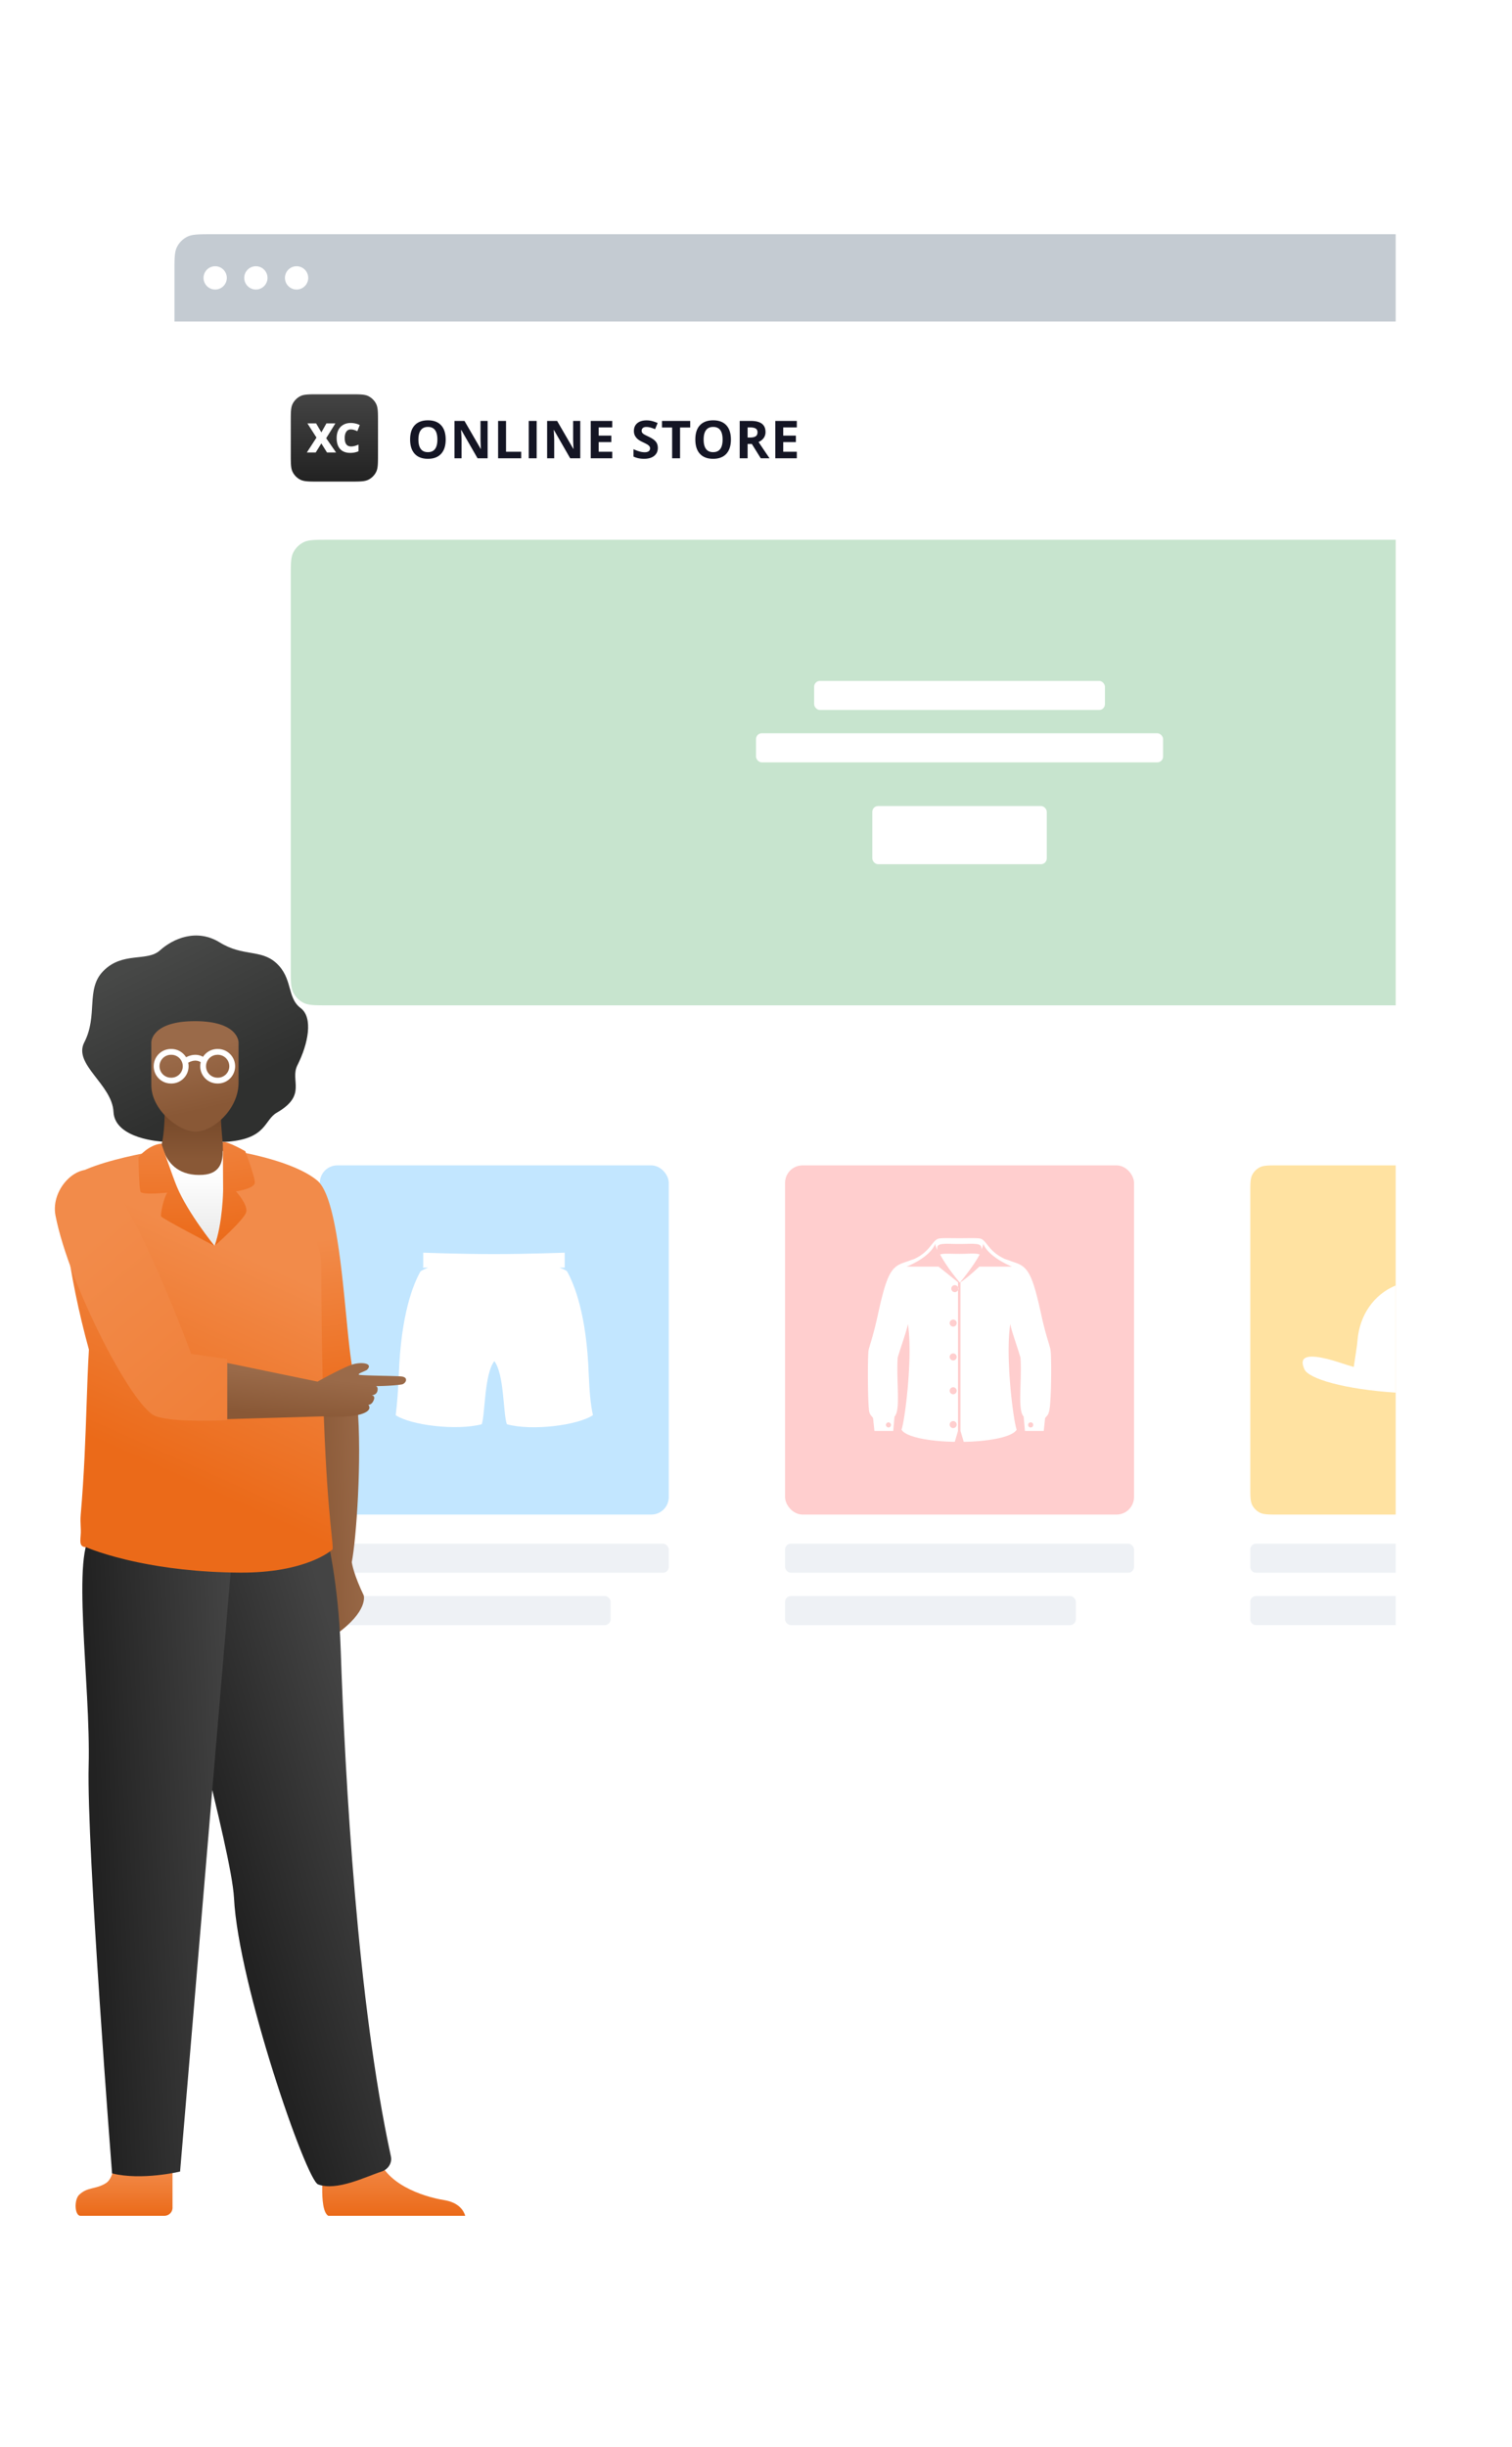
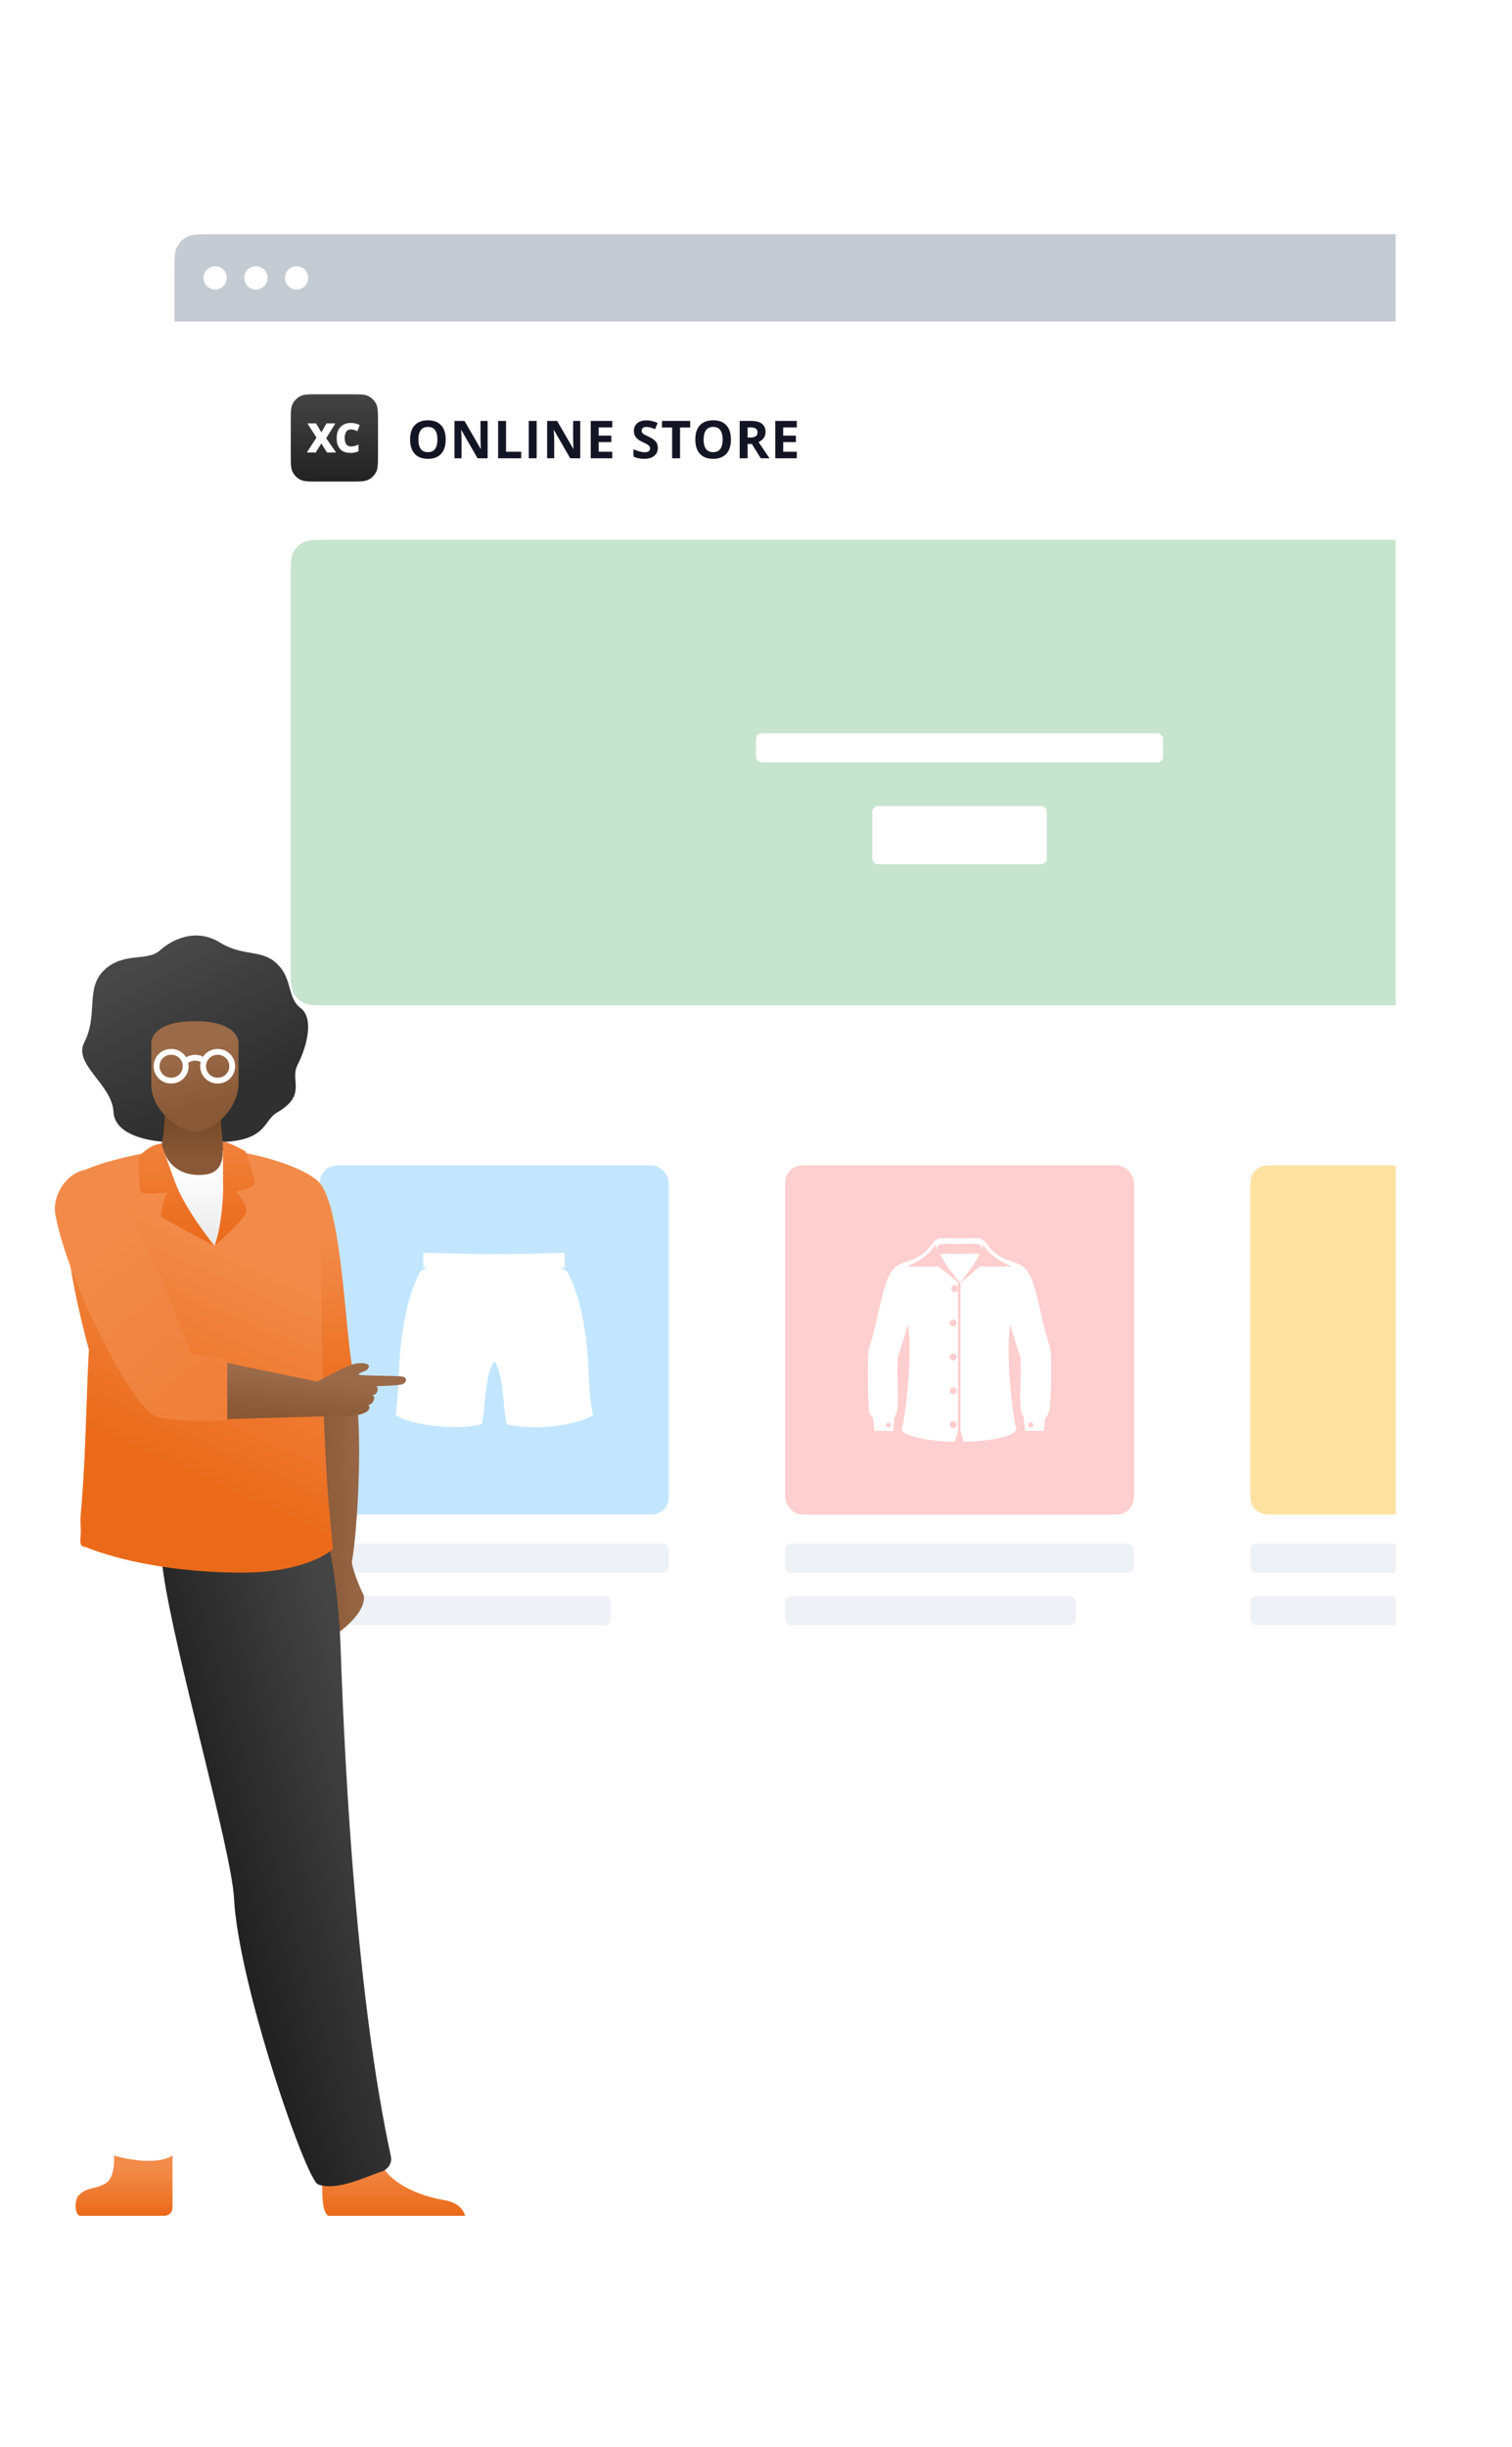
<svg xmlns="http://www.w3.org/2000/svg" width="520" height="841" viewBox="-18 -80 520 841" fill="none">
  <path d="M42 10.5c0-5.523 4.477-10 10-10h410v420H44a2 2 0 0 1-2-2v-408z" fill="#fff" />
  <path d="M82 65.1c0-3.36 0-5.04.654-6.324a6 6 0 0 1 2.622-2.622C86.56 55.5 88.24 55.5 91.6 55.5h10.8c3.36 0 5.04 0 6.324.654a5.998 5.998 0 0 1 2.622 2.622C112 60.06 112 61.74 112 65.1v10.8c0 3.36 0 5.04-.654 6.324a5.998 5.998 0 0 1-2.622 2.622c-1.284.654-2.964.654-6.324.654H91.6c-3.36 0-5.04 0-6.324-.654a6 6 0 0 1-2.622-2.622C82 80.94 82 79.26 82 75.9V65.1z" fill="url(#a)" />
  <path d="M97.583 75.5h-3.124l-1.948-3.124-1.928 3.124h-3.056l3.316-5.113-3.117-4.881h2.994l1.804 3.09 1.737-3.09h3.083l-3.165 5.093 3.404 4.901zm5.018-7.923c-.642 0-1.144.264-1.504.793-.36.524-.54 1.249-.54 2.174 0 1.923.732 2.885 2.195 2.885.442 0 .87-.062 1.285-.185.414-.123.831-.271 1.251-.444v2.283c-.834.37-1.778.554-2.83.554-1.509 0-2.666-.438-3.473-1.313-.802-.875-1.203-2.14-1.203-3.794 0-1.034.194-1.943.58-2.727a4.19 4.19 0 0 1 1.682-1.805c.734-.424 1.596-.636 2.584-.636 1.081 0 2.113.235 3.097.704l-.827 2.126a9.292 9.292 0 0 0-1.107-.437 3.877 3.877 0 0 0-1.19-.178z" fill="#fff" />
  <path d="M135.28 71.058c0 2.127-.527 3.761-1.582 4.904-1.054 1.142-2.566 1.714-4.535 1.714-1.969 0-3.48-.572-4.535-1.714-1.055-1.143-1.582-2.783-1.582-4.922s.527-3.77 1.582-4.896c1.06-1.13 2.578-1.696 4.553-1.696 1.974 0 3.483.569 4.526 1.705 1.049 1.137 1.573 2.772 1.573 4.905zm-9.378 0c0 1.435.273 2.516.818 3.243.545.726 1.359 1.09 2.443 1.09 2.174 0 3.261-1.445 3.261-4.333 0-2.895-1.081-4.342-3.243-4.342-1.084 0-1.902.366-2.452 1.099-.551.726-.827 1.807-.827 3.243zm23.801 6.442h-3.463l-5.59-9.72h-.079c.111 1.716.167 2.94.167 3.673V77.5h-2.435V64.65h3.437l5.581 9.624h.061c-.087-1.67-.131-2.85-.131-3.542V64.65h2.452V77.5zm3.603 0V64.65h2.725v10.6h5.211v2.25h-7.936zm10.538 0V64.65h2.724V77.5h-2.724zm17.718 0h-3.463l-5.59-9.72h-.079c.112 1.716.167 2.94.167 3.673V77.5h-2.434V64.65h3.436l5.581 9.624h.062c-.088-1.67-.132-2.85-.132-3.542V64.65h2.452V77.5zm11.004 0h-7.401V64.65h7.401v2.233h-4.676v2.821h4.35v2.233h-4.35v3.313h4.676v2.25zm15.67-3.568c0 1.16-.419 2.074-1.257 2.742-.832.668-1.992 1.002-3.48 1.002-1.372 0-2.584-.258-3.639-.774v-2.53c.867.386 1.599.658 2.197.817a6.566 6.566 0 0 0 1.652.237c.598 0 1.055-.115 1.372-.343.322-.228.483-.568.483-1.02 0-.252-.07-.474-.211-.668a2.287 2.287 0 0 0-.624-.57c-.27-.182-.823-.472-1.661-.87-.785-.37-1.374-.724-1.767-1.064a3.993 3.993 0 0 1-.94-1.187c-.235-.451-.352-.978-.352-1.582 0-1.137.384-2.03 1.152-2.68.773-.651 1.839-.976 3.199-.976.668 0 1.304.079 1.907.237.609.158 1.245.381 1.907.668l-.879 2.118c-.685-.281-1.254-.477-1.705-.589a5.415 5.415 0 0 0-1.318-.167c-.516 0-.911.12-1.187.36a1.19 1.19 0 0 0-.413.941c0 .24.056.451.167.633.112.176.287.349.528.519.246.164.823.462 1.731.896 1.201.574 2.025 1.151 2.47 1.732.445.574.668 1.28.668 2.118zm7.646 3.568h-2.725V66.918h-3.489V64.65h9.703v2.268h-3.489V77.5zm17.49-6.442c0 2.127-.528 3.761-1.582 4.904-1.055 1.142-2.567 1.714-4.535 1.714-1.969 0-3.481-.572-4.536-1.714-1.054-1.143-1.582-2.783-1.582-4.922s.528-3.77 1.582-4.896c1.061-1.13 2.579-1.696 4.553-1.696 1.975 0 3.484.569 4.527 1.705 1.048 1.137 1.573 2.772 1.573 4.905zm-9.378 0c0 1.435.272 2.516.817 3.243.545.726 1.36 1.09 2.444 1.09 2.173 0 3.26-1.445 3.26-4.333 0-2.895-1.081-4.342-3.243-4.342-1.084 0-1.901.366-2.452 1.099-.551.726-.826 1.807-.826 3.243zm15.126-.703h.878c.862 0 1.498-.144 1.908-.431.41-.287.615-.739.615-1.354 0-.61-.211-1.043-.633-1.3-.416-.258-1.063-.387-1.942-.387h-.826v3.472zm0 2.214V77.5h-2.725V64.65h3.744c1.746 0 3.038.32 3.876.958.838.633 1.257 1.597 1.257 2.892a3.43 3.43 0 0 1-.624 2.022c-.416.585-1.005 1.045-1.767 1.38a521.606 521.606 0 0 0 3.78 5.598h-3.024l-3.067-4.93h-1.45zm16.918 4.931h-7.4V64.65h7.4v2.233h-4.676v2.821h4.351v2.233h-4.351v3.313h4.676v2.25z" fill="#141524" />
  <path d="M82 118.3c0-4.48 0-6.721.872-8.432a8.002 8.002 0 0 1 3.496-3.496c1.711-.872 3.952-.872 8.432-.872H462v160H94.8c-4.48 0-6.72 0-8.432-.872a8.002 8.002 0 0 1-3.496-3.496C82 259.421 82 257.18 82 252.7V118.3z" fill="#C7E4CE" />
-   <rect x="262" y="154" width="100" height="10" rx="2" fill="#fff" />
  <rect x="242" y="172" width="140" height="10" rx="2" fill="#fff" />
  <rect x="282" y="197" width="60" height="20" rx="2" fill="#fff" />
  <g filter="url(#b)">
    <rect x="82" y="290.5" width="140" height="180" rx="12" fill="#fff" />
    <rect x="92" y="430.5" width="120" height="10" rx="2" fill="#EEF1F5" />
    <rect x="92" y="448.5" width="100" height="10" rx="2" fill="#EEF1F5" />
    <rect x="92" y="300.5" width="120" height="120" rx="6" fill="#C2E6FF" />
    <path fill-rule="evenodd" clip-rule="evenodd" d="M184.475 372.323c-.719-20.492-4.913-30.798-7.429-35.352-.48-.599-2.637-1.318-2.637-1.318h1.798V330.5s-12.703.479-24.327.479c-11.624 0-24.327-.479-24.327-.479v4.793l-.119.36h1.797s-2.157.839-2.636 1.318c-2.517 4.434-6.711 14.86-7.43 35.352-.24 5.632-.599 10.186-1.079 14.02 5.153 3.476 20.972 5.393 29.6 3.116 1.198-3.595.839-17.136 4.314-21.69 3.475 4.554 2.996 18.095 4.314 21.69 8.628 2.397 24.447.36 29.599-3.116-.838-3.834-1.198-8.388-1.438-14.02z" fill="#fff" />
  </g>
  <g filter="url(#c)">
    <rect x="242" y="290.5" width="140" height="180" rx="12" fill="#fff" />
    <rect x="252" y="430.5" width="120" height="10" rx="2" fill="#EEF1F5" />
    <rect x="252" y="448.5" width="100" height="10" rx="2" fill="#EEF1F5" />
    <rect x="252" y="300.5" width="120" height="120" rx="6" fill="#FFCECE" />
    <path fill-rule="evenodd" clip-rule="evenodd" d="M343.267 363.804c-.168-.798-.432-1.677-.775-2.815a108.034 108.034 0 0 1-2.186-8.262c-3.071-14.148-4.497-17.219-8.993-18.755a18.68 18.68 0 0 0-.974-.342c-.37-.124-.781-.261-1.22-.425-.249-.125-.533-.214-.833-.308-.228-.072-.465-.146-.702-.241-3.371-1.526-4.934-3.495-6.102-4.965-.847-1.066-1.485-1.87-2.453-2.054-1.051-.162-2.758-.145-4.769-.124-.716.007-1.472.014-2.25.014s-1.534-.007-2.25-.014c-2.011-.021-3.718-.038-4.769.124-1.04.189-1.713 1.03-2.599 2.136-1.17 1.461-2.71 3.385-5.956 4.883-.237.095-.474.169-.702.241-.3.094-.584.183-.833.308-.439.164-.85.301-1.22.425h-.001c-.37.123-.699.233-.973.342-4.496 1.536-5.922 4.607-8.993 18.755-1.018 4.54-1.812 7.181-2.383 9.078v.001c-.229.76-.421 1.402-.578 1.998-.439 2.084-.329 19.522.219 21.496.238.774.605 1.192.891 1.518.241.275.425.484.425.785l.439 4.168h6.471l.438-4.935c1.377-1.377 1.242-5.821 1.085-10.946v-.001c-.092-3.04-.192-6.321.012-9.343.488-1.628 1.022-3.257 1.528-4.801h.001c.857-2.616 1.636-4.991 1.981-6.715 1.754 10.967-.987 32.902-2.194 36.302 1.536 2.633 10.2 4.058 18.316 4.168l1.097-3.729v-48.417a1.193 1.193 0 0 0 0-.995v-1.696c-1.865-1.536-6.691-5.375-6.691-5.375h-10.967s8.006-3.07 9.871-7.896c0 .658.219 1.206.658 2.193v-.987c.265-1.235 2.234-1.192 5.165-1.129.711.016 1.479.033 2.293.033h.219c.811 0 1.581-.017 2.297-.033 2.958-.063 4.984-.107 5.161 1.129.11.329.11.658 0 .987.439-.987.658-1.535.658-2.193 1.864 4.716 9.871 7.896 9.871 7.896H318.81s-4.058 3.839-6.471 5.375v51.108l1.097 3.729c8.116-.11 16.67-1.535 18.206-4.168-1.207-3.4-3.949-25.335-2.194-36.302.345 1.724 1.124 4.099 1.981 6.715a198.44 198.44 0 0 1 1.529 4.801c.204 3.022.104 6.287.012 9.314-.157 5.103-.292 9.53 1.085 10.976l.438 4.935h6.471l.439-4.168c0-.289.19-.493.432-.752.308-.331.699-.751.884-1.551.877-1.974.987-19.412.548-21.496zm-31.805-21.445a1.218 1.218 0 0 0-1.097-.709c-.658 0-1.206.548-1.206 1.206 0 .658.548 1.206 1.206 1.206.482 0 .904-.293 1.097-.708v-.995zm.658-11.458h-.11c-.823 0-1.606-.015-2.334-.03-1.986-.04-3.553-.071-4.356.25 1.864 3.509 5.154 7.787 6.8 9.651 1.645-1.974 4.935-6.142 6.799-9.651-.928-.387-2.402-.337-4.267-.274-.779.026-1.627.054-2.532.054zm-25.445 58.786c0 .439.438.878.877.878a.866.866 0 0 0 .878-.878c0-.438-.439-.877-.878-.877s-.877.439-.877.877zm24.347-11.735c0-.658-.548-1.206-1.206-1.206-.658 0-1.206.548-1.206 1.206 0 .658.548 1.206 1.206 1.206.658 0 1.206-.548 1.206-1.206zm-1.206-12.832c.658 0 1.206.548 1.206 1.206 0 .658-.548 1.207-1.206 1.207a1.217 1.217 0 0 1-1.206-1.207c0-.658.548-1.206 1.206-1.206zm1.206-10.419c0-.658-.548-1.206-1.206-1.206-.658 0-1.206.548-1.206 1.206 0 .658.548 1.206 1.206 1.206.658 0 1.206-.548 1.206-1.206zm-1.206 33.67c.658 0 1.206.549 1.206 1.207s-.548 1.206-1.206 1.206a1.216 1.216 0 0 1-1.206-1.206c0-.658.548-1.207 1.206-1.207zm25.774 1.316c0 .439.329.878.878.878.548 0 .877-.439.877-.878 0-.438-.329-.877-.877-.877-.439 0-.878.329-.878.877z" fill="#fff" />
  </g>
  <g filter="url(#d)">
    <path d="M402 309.7c0-6.721 0-10.081 1.308-12.648a11.994 11.994 0 0 1 5.244-5.244c2.567-1.308 5.927-1.308 12.648-1.308H462v180h-40.8c-6.721 0-10.081 0-12.648-1.308a11.994 11.994 0 0 1-5.244-5.244C402 461.381 402 458.021 402 451.3V309.7z" fill="#fff" />
    <path d="M412 432.5a2 2 0 0 1 2-2h48v10h-48a2 2 0 0 1-2-2v-6zm0 18a2 2 0 0 1 2-2h48v10h-48a2 2 0 0 1-2-2v-6z" fill="#EEF1F5" />
    <path d="M412 310.1c0-3.36 0-5.04.654-6.324a5.997 5.997 0 0 1 2.622-2.622c1.284-.654 2.964-.654 6.324-.654H462v120h-40.4c-3.36 0-5.04 0-6.324-.654a5.997 5.997 0 0 1-2.622-2.622C412 415.94 412 414.26 412 410.9V310.1z" fill="#FFE2A1" />
-     <path fill-rule="evenodd" clip-rule="evenodd" d="M462 341.774c-7.507 3.068-12.403 10.184-13.121 18.735-.131 1.958-.849 6.071-1.306 9.27-3.263-.914-5.875-1.959-9.008-2.742-5.679-1.371-10.249-1.501-7.964 3.525 1.442 3.287 13.782 6.879 31.399 8.032v-36.82z" fill="#fff" />
  </g>
  <path fill-rule="evenodd" clip-rule="evenodd" d="M42.9 4.812C42 6.546 42 8.824 42 13.38V30.5h420V.5H54.88c-4.556 0-6.834 0-8.568.9a8 8 0 0 0-3.411 3.412zM56 19.5a4 4 0 1 0 0-8 4 4 0 0 0 0 8zm18-4a4 4 0 1 1-8 0 4 4 0 0 1 8 0zm10 4a4 4 0 1 0 0-8 4 4 0 0 0 0 8z" fill="#C4CBD2" />
  <path d="M94.473 465.636c-.649.304-1.058.462-1.058.462l-6.249-75.669 16.247.841s1.063 6.606 1.5 11.573c1.624 18.512-.395 46.223-1.926 53.998.103.759.742 4.428 4.106 11.446 0 0 1.742 5.405-9.68 13.506-7.442 5.277-5.322-6.976-2.94-16.157z" fill="url(#e)" />
  <path d="M62.655 315.559s3.694 19.794 8.527 45.031c1.53 8.01 3.181 16.555 4.87 25.199 6.846 13.438 12.727 22.58 14.544 20.859 3.702-3.503 10.209-3.933 14.325-3.805-.437-4.967-.942-9.052-1.5-11.573a52.165 52.165 0 0 1-.641-3.624c-2.398-16.193-3.755-55.328-11.649-61.918-8.58-7.15-28.476-10.169-28.476-10.169z" fill="url(#f)" />
  <path d="M37.826 312.341s-16.34-.816-16.798-10.245c-.458-9.43-13.956-16.303-10.043-23.872 4.793-9.283.421-18.208 6.47-24.449 6.67-6.873 15.092-3.143 19.537-7.148 4.444-4.004 12.572-7.697 20.582-2.749 8.018 4.949 14.13 2.282 19.4 7.056 5.818 5.269 3.61 11.895 8.412 15.496 4.398 3.299 2.602 12.316-1.1 19.647-2.676 5.279 3.482 10.227-7.084 16.303-4.398 2.529-3.445 8.879-16.806 9.979-6.011.476-19.07-2.337-22.57-.018z" fill="url(#g)" />
  <path d="M38.59 294.23s.55 13.572-1.05 19.167l-13.616 7.754 47.64 7.127-12.986-15.745s-1.795-16.702 0-22.903c1.803-6.194-19.989 4.6-19.989 4.6z" fill="url(#h)" />
  <path fill-rule="evenodd" clip-rule="evenodd" d="M49.04 270.931c-15 0-14.999 7.213-14.999 7.213l-.002 14.704c0 8.843 9.715 15.985 15 16.082 6.06.105 15.008-7.587 15-16.86v-13.901l-.01-.025s.01-7.213-14.99-7.213z" fill="url(#i)" />
  <path d="M56.933 291.362a4.932 4.932 0 0 0 .135-9.862h-.138a4.93 4.93 0 1 0-.135 9.858l.138.004zm-16 0a4.932 4.932 0 0 0 .135-9.862h-.138a4.93 4.93 0 1 0-.135 9.858l.138.004z" stroke="#fff" stroke-width="2" />
  <path d="M46 284.485c.129-.09 3.238-2.18 6 .015" stroke="#fff" stroke-width="2" stroke-linecap="round" stroke-linejoin="round" />
  <path d="M94.878 681.492c-3.483-2.129-1.5-17.989-1.5-17.989s16.217-12.993 18.441-3.043c2.232 9.943 15.404 14.412 22.905 15.627 5.18.838 6.778 3.714 7.276 5.413H94.878v-.008z" fill="url(#j)" />
  <path fill-rule="evenodd" clip-rule="evenodd" d="M18.354 670.309c-3.484 2.163-6.28 1.191-9.158 3.988-1.749 1.701-1.568 7.247.525 7.203H38.59c1.618-.033 2.875-1.408 2.742-3.004v-17.711c-6.76 4.131-20.12 0-20.12 0s.626 7.362-2.857 9.524z" fill="url(#k)" />
  <path d="M61.29 563.604c.663 3.638 1.078 6.628 1.191 8.772 1.508 29.442 24.753 96.751 28.907 98.321 6.431 2.431 16.564-2.733 21.864-4.424 2.194-.702 3.68-2.921 3.19-5.171-11.513-52.981-15.743-129.273-17.281-174.44-.776-22.753-4.674-38.463-4.674-38.463s-56.682-15.144-57.022 4.016c-.301 16.94 18.766 83.426 23.825 111.389z" fill="url(#l)" />
-   <path d="M62.466 446.757L43.934 666.28s-13.157 3.178-23.395.634c0 0-8.776-112.203-8.045-140.166.731-27.962-6.296-74.82 1.606-79.991 7.901-5.156 48.366 0 48.366 0z" fill="url(#m)" />
  <path d="M56.448 358.466l20.172-27.375s-13.423-15.54-13.958-15.54l-4.084.008c0 2.725-.214 7.76-6.826 8.191-7.84.513-11.687-3.62-13.344-7.867 0-.052-5.037.884-6.5 3.02-3.913 5.715-5.717 15.357-5.717 15.357l30.257 24.206z" fill="url(#n)" />
  <path d="M29.555 456.941c-11.738-2.439-18.019-5.255-18.019-5.255-2.105-.031-1.976-1.687-1.82-3.702.03-.396.062-.806.078-1.22.024-.66-.01-1.39-.046-2.18-.056-1.207-.119-2.553.009-3.995 1.201-13.86 1.63-26.414 2.016-37.73.232-6.794.449-13.141.808-19.057C5.57 358.513 1.24 328.646 6.5 324.663c5.368-4.061 17.99-6.953 24.202-8.176.121-.018.212.099.28.323.091-.14.182-.276.27-.406 13.858 23.516 24.542 31.775 24.542 31.775 7.615-7.413 6.861-32.62 6.861-32.62l.007-.008c.536 0 29.812 20.368 29.834 39.302.069 59.367 2.604 83.564 3.564 92.732.412 3.933.535 5.099.048 5.09 0 0-8.693 7.919-31.644 7.776-14.43-.091-26.177-1.698-34.907-3.51z" fill="url(#o)" />
  <path d="M55.794 348.179s-18.12-9.429-18.388-10.169c-.268-.739.895-6.462 2.155-8.153 0 0-8.702.951-9.24-.317-.536-1.268-.715-11.86-.715-11.86s3.408-4.235 7.896-4.658c0 0 3.926 11.498 5.383 14.933 3.85 9.104 12.909 20.224 12.909 20.224z" fill="url(#p)" />
  <path d="M58.737 329.086s-.124 11.099-2.945 19.093c0 0 10.212-8.992 10.87-11.627.657-2.635-3.522-7.115-3.522-7.115s6.604-.909 6.511-3.14c-.093-2.23-3.286-10.658-3.286-10.658s-6.165-3.517-7.728-3.18l.1 16.627z" fill="url(#q)" />
  <path d="M52.812 407.916V386.88l38.403 7.935s7.782-4.391 11.738-5.8c3.094-1.103 7.757-.588 5.172 1.822-1.61.82-2.99 1.171-2.702 1.591.246.36 12.861.378 14.713.619 2.57.335 1.374 2.518.036 2.733-3.702.595-9.583.582-9.583.582s1.56-.423 1.246 1.481c-.314 1.903-2.475 1.647-2.475 1.647s1.917-.226 1.178 1.654c-.69 1.756-1.851 1.623-1.851 1.623s.565.667.268 1.422c-.476 1.212-3.112 2.402-8.576 2.642a68.997 68.997 0 0 1-7.31-.074l-.001-.007-40.256 1.166z" fill="url(#r)" />
  <path d="M35.377 406.619c6.166 2.444 24.783 1.441 24.783 1.441v-21.036l-12.391-1.729s-20.172-55.04-31.699-62.244c-6.95-4.344-16.805 5.363-14.984 14.696 4.61 23.63 26.295 65.702 34.291 68.872z" fill="url(#s)" />
  <defs>
    <filter id="b" x="42" y="270.5" width="220" height="260" filterUnits="userSpaceOnUse" color-interpolation-filters="sRGB">
      <feFlood flood-opacity="0" result="BackgroundImageFix" />
      <feColorMatrix in="SourceAlpha" values="0 0 0 0 0 0 0 0 0 0 0 0 0 0 0 0 0 0 127 0" result="hardAlpha" />
      <feOffset dy="20" />
      <feGaussianBlur stdDeviation="20" />
      <feComposite in2="hardAlpha" operator="out" />
      <feColorMatrix values="0 0 0 0 0 0 0 0 0 0 0 0 0 0 0 0 0 0 0.08 0" />
      <feBlend in2="BackgroundImageFix" result="effect1_dropShadow_9_4422" />
      <feBlend in="SourceGraphic" in2="effect1_dropShadow_9_4422" result="shape" />
    </filter>
    <filter id="c" x="202" y="270.5" width="220" height="260" filterUnits="userSpaceOnUse" color-interpolation-filters="sRGB">
      <feFlood flood-opacity="0" result="BackgroundImageFix" />
      <feColorMatrix in="SourceAlpha" values="0 0 0 0 0 0 0 0 0 0 0 0 0 0 0 0 0 0 127 0" result="hardAlpha" />
      <feOffset dy="20" />
      <feGaussianBlur stdDeviation="20" />
      <feComposite in2="hardAlpha" operator="out" />
      <feColorMatrix values="0 0 0 0 0 0 0 0 0 0 0 0 0 0 0 0 0 0 0.08 0" />
      <feBlend in2="BackgroundImageFix" result="effect1_dropShadow_9_4422" />
      <feBlend in="SourceGraphic" in2="effect1_dropShadow_9_4422" result="shape" />
    </filter>
    <filter id="d" x="362" y="270.5" width="140" height="260" filterUnits="userSpaceOnUse" color-interpolation-filters="sRGB">
      <feFlood flood-opacity="0" result="BackgroundImageFix" />
      <feColorMatrix in="SourceAlpha" values="0 0 0 0 0 0 0 0 0 0 0 0 0 0 0 0 0 0 127 0" result="hardAlpha" />
      <feOffset dy="20" />
      <feGaussianBlur stdDeviation="20" />
      <feComposite in2="hardAlpha" operator="out" />
      <feColorMatrix values="0 0 0 0 0 0 0 0 0 0 0 0 0 0 0 0 0 0 0.08 0" />
      <feBlend in2="BackgroundImageFix" result="effect1_dropShadow_9_4422" />
      <feBlend in="SourceGraphic" in2="effect1_dropShadow_9_4422" result="shape" />
    </filter>
    <linearGradient id="a" x1="97" y1="85.5" x2="97" y2="55.5" gradientUnits="userSpaceOnUse">
      <stop stop-color="#222" />
      <stop offset="1" stop-color="#444" />
    </linearGradient>
    <linearGradient id="e" x1="88.5" y1="416.75" x2="108.5" y2="416" gradientUnits="userSpaceOnUse">
      <stop stop-color="#895836" />
      <stop offset="1" stop-color="#9A6A49" />
    </linearGradient>
    <linearGradient id="f" x1="93.333" y1="345.787" x2="101.856" y2="404.792" gradientUnits="userSpaceOnUse">
      <stop stop-color="#F28B4A" />
      <stop offset="1" stop-color="#EB6A19" />
    </linearGradient>
    <linearGradient id="g" x1="48.719" y1="241.706" x2="79.231" y2="303.644" gradientUnits="userSpaceOnUse">
      <stop stop-color="#474847" />
      <stop offset=".766" stop-color="#2F302F" />
    </linearGradient>
    <linearGradient id="h" x1="47.745" y1="304.012" x2="47.745" y2="318.307" gradientUnits="userSpaceOnUse">
      <stop stop-color="#76492A" />
      <stop offset="1" stop-color="#895836" />
    </linearGradient>
    <linearGradient id="i" x1="55.154" y1="300.565" x2="50.63" y2="280.573" gradientUnits="userSpaceOnUse">
      <stop stop-color="#895836" />
      <stop offset="1" stop-color="#9A6A49" />
    </linearGradient>
    <linearGradient id="j" x1="117.408" y1="661.843" x2="117.408" y2="681.5" gradientUnits="userSpaceOnUse">
      <stop stop-color="#F28B4A" />
      <stop offset="1" stop-color="#EB6A19" />
    </linearGradient>
    <linearGradient id="k" x1="24.673" y1="665.075" x2="24.673" y2="681.5" gradientUnits="userSpaceOnUse">
      <stop stop-color="#F28B4A" />
      <stop offset="1" stop-color="#EB6A19" />
    </linearGradient>
    <linearGradient id="l" x1="57.312" y1="556.927" x2="113.793" y2="540.587" gradientUnits="userSpaceOnUse">
      <stop stop-color="#222" />
      <stop offset="1" stop-color="#444" />
    </linearGradient>
    <linearGradient id="m" x1="15.24" y1="544.621" x2="65.381" y2="542.316" gradientUnits="userSpaceOnUse">
      <stop stop-color="#222" />
      <stop offset="1" stop-color="#444" />
    </linearGradient>
    <linearGradient id="n" x1="51.405" y1="322.734" x2="51.405" y2="350.398" gradientUnits="userSpaceOnUse">
      <stop stop-color="#fff" />
      <stop offset="1" stop-color="#E6E6E6" />
    </linearGradient>
    <linearGradient id="o" x1="50.295" y1="344.058" x2="17.834" y2="416.388" gradientUnits="userSpaceOnUse">
      <stop stop-color="#F28B4A" />
      <stop offset="1" stop-color="#EB6A19" />
    </linearGradient>
    <linearGradient id="p" x1="48.633" y1="298.127" x2="49.445" y2="347.987" gradientUnits="userSpaceOnUse">
      <stop stop-color="#F28B4A" />
      <stop offset="1" stop-color="#EB6A19" />
    </linearGradient>
    <linearGradient id="q" x1="61.882" y1="297.087" x2="68.81" y2="346.486" gradientUnits="userSpaceOnUse">
      <stop stop-color="#F28B4A" />
      <stop offset="1" stop-color="#EB6A19" />
    </linearGradient>
    <linearGradient id="r" x1="82.25" y1="407.25" x2="83.801" y2="392.75" gradientUnits="userSpaceOnUse">
      <stop stop-color="#895836" />
      <stop offset="1" stop-color="#9A6A49" />
    </linearGradient>
    <linearGradient id="s" x1="16.105" y1="344.058" x2="154.136" y2="507.16" gradientUnits="userSpaceOnUse">
      <stop stop-color="#F28B4A" />
      <stop offset="1" stop-color="#EB6A19" />
    </linearGradient>
  </defs>
</svg>